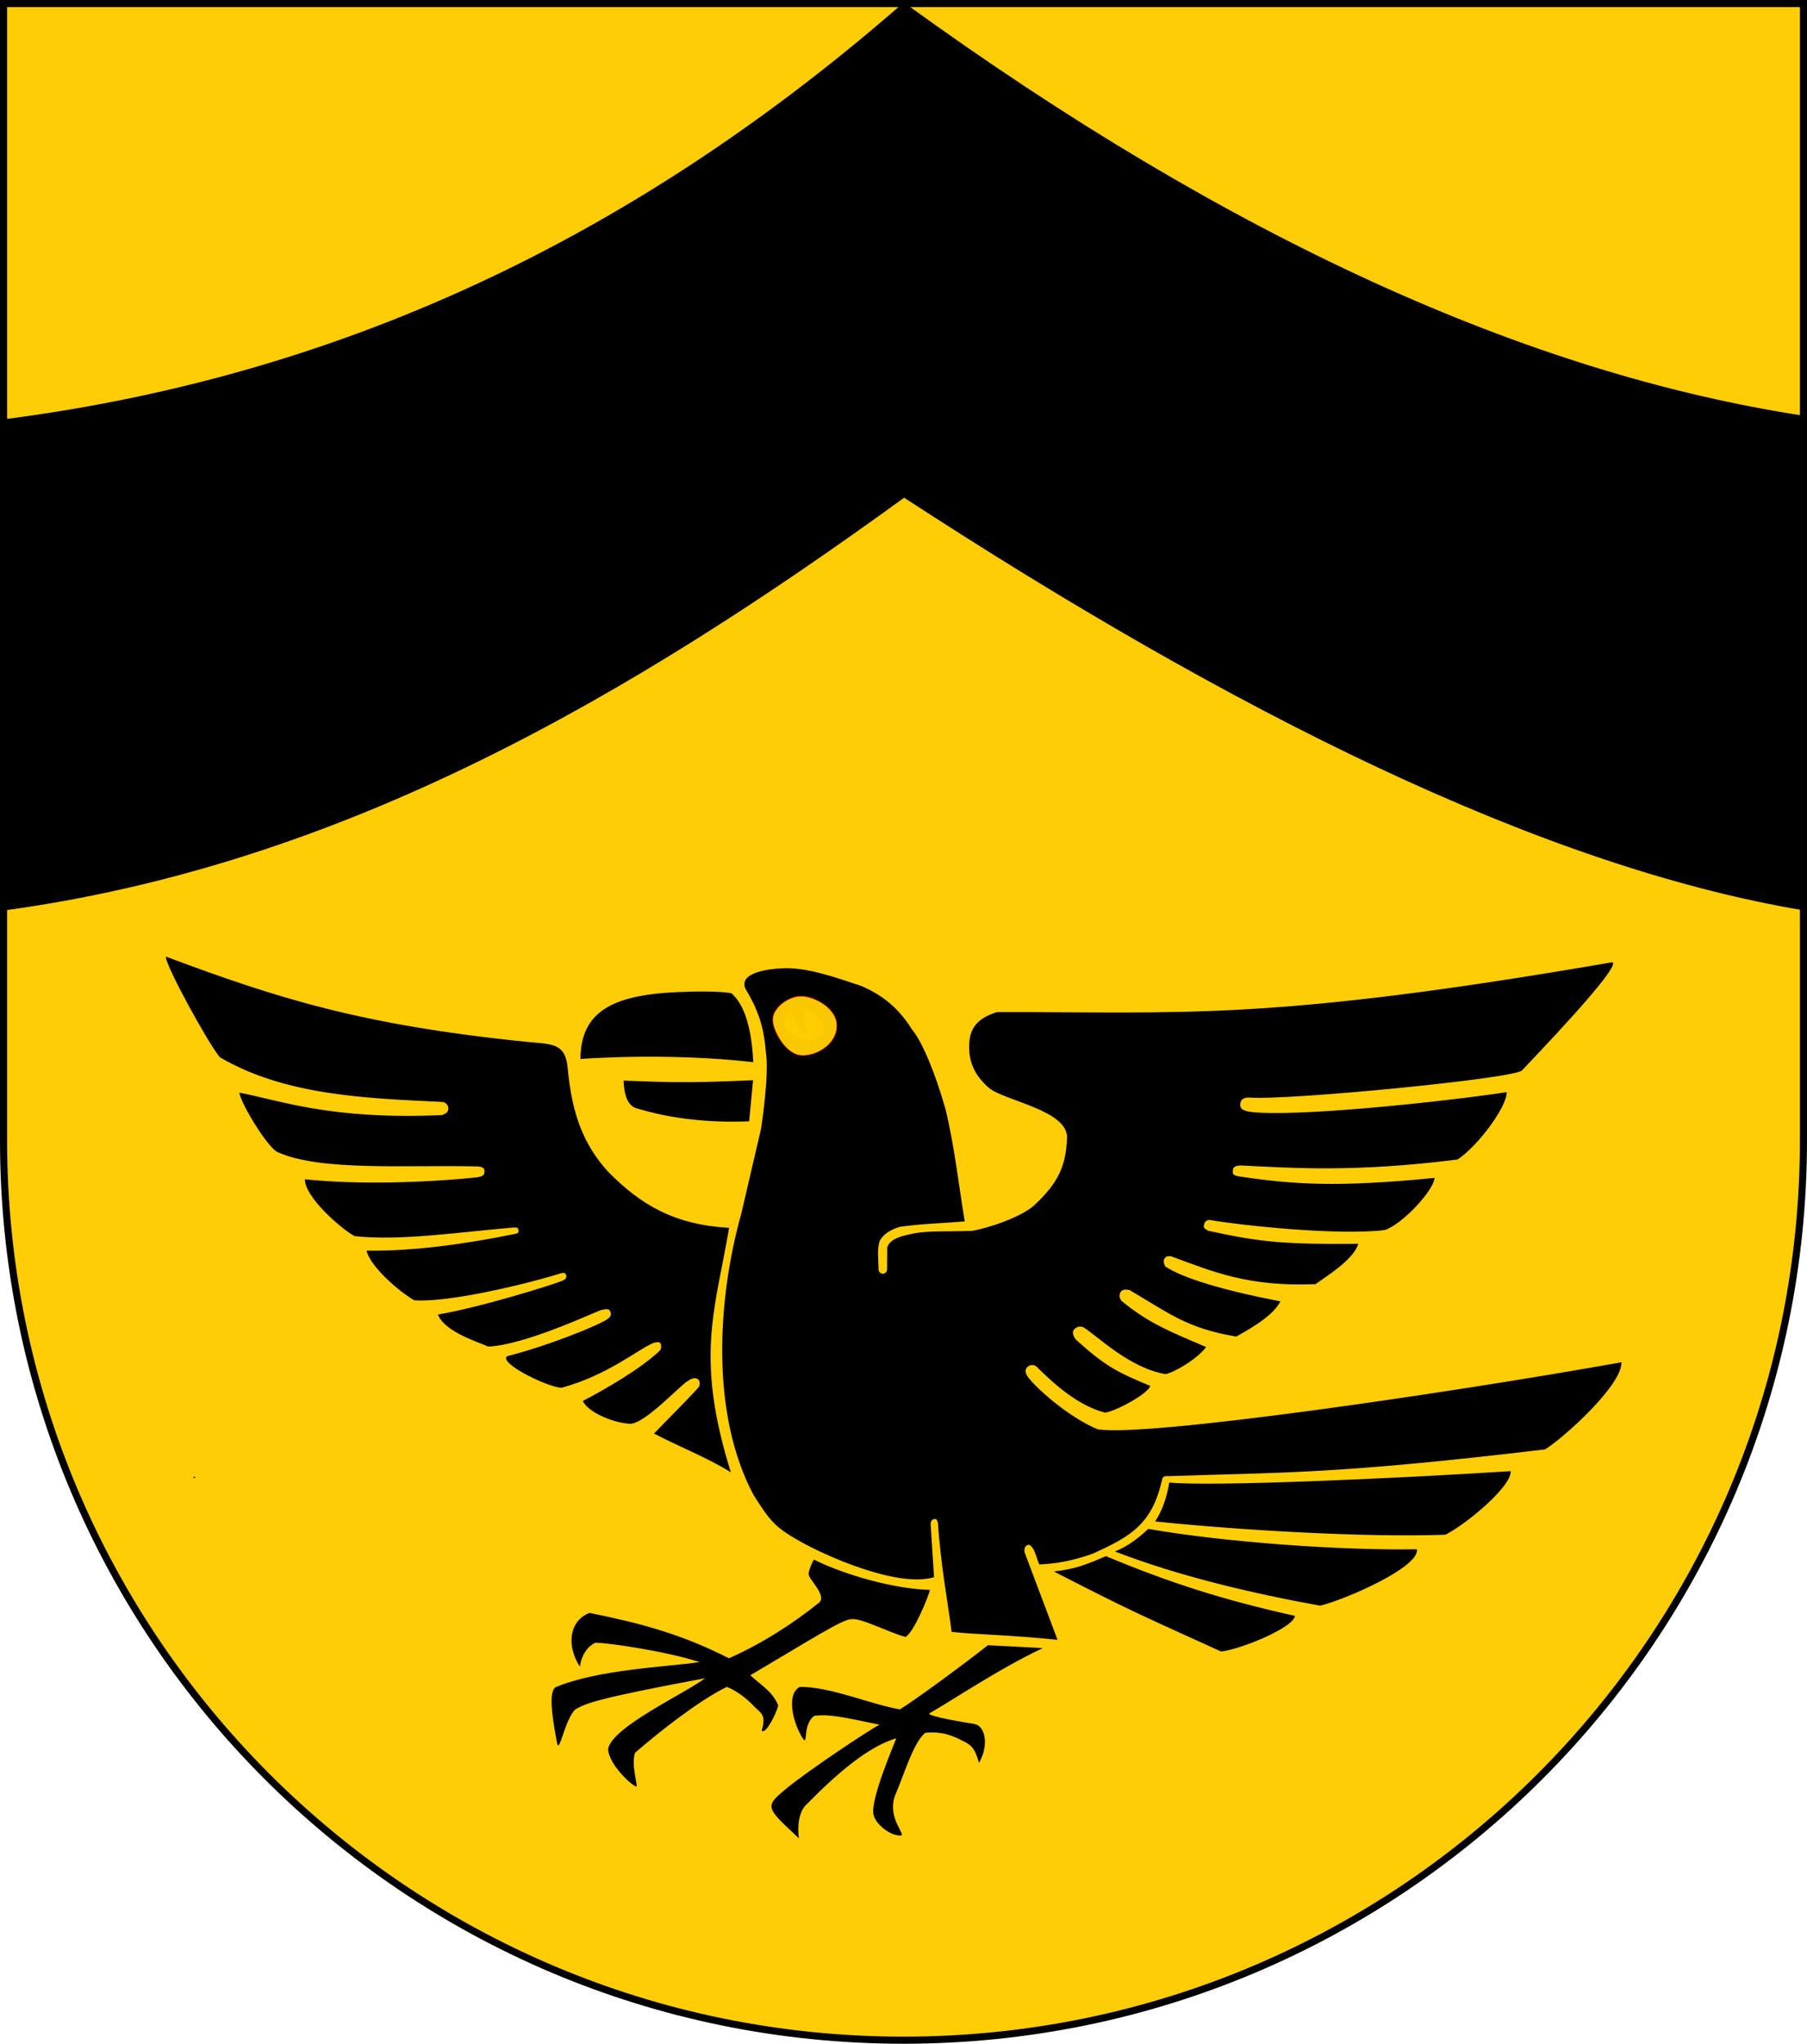
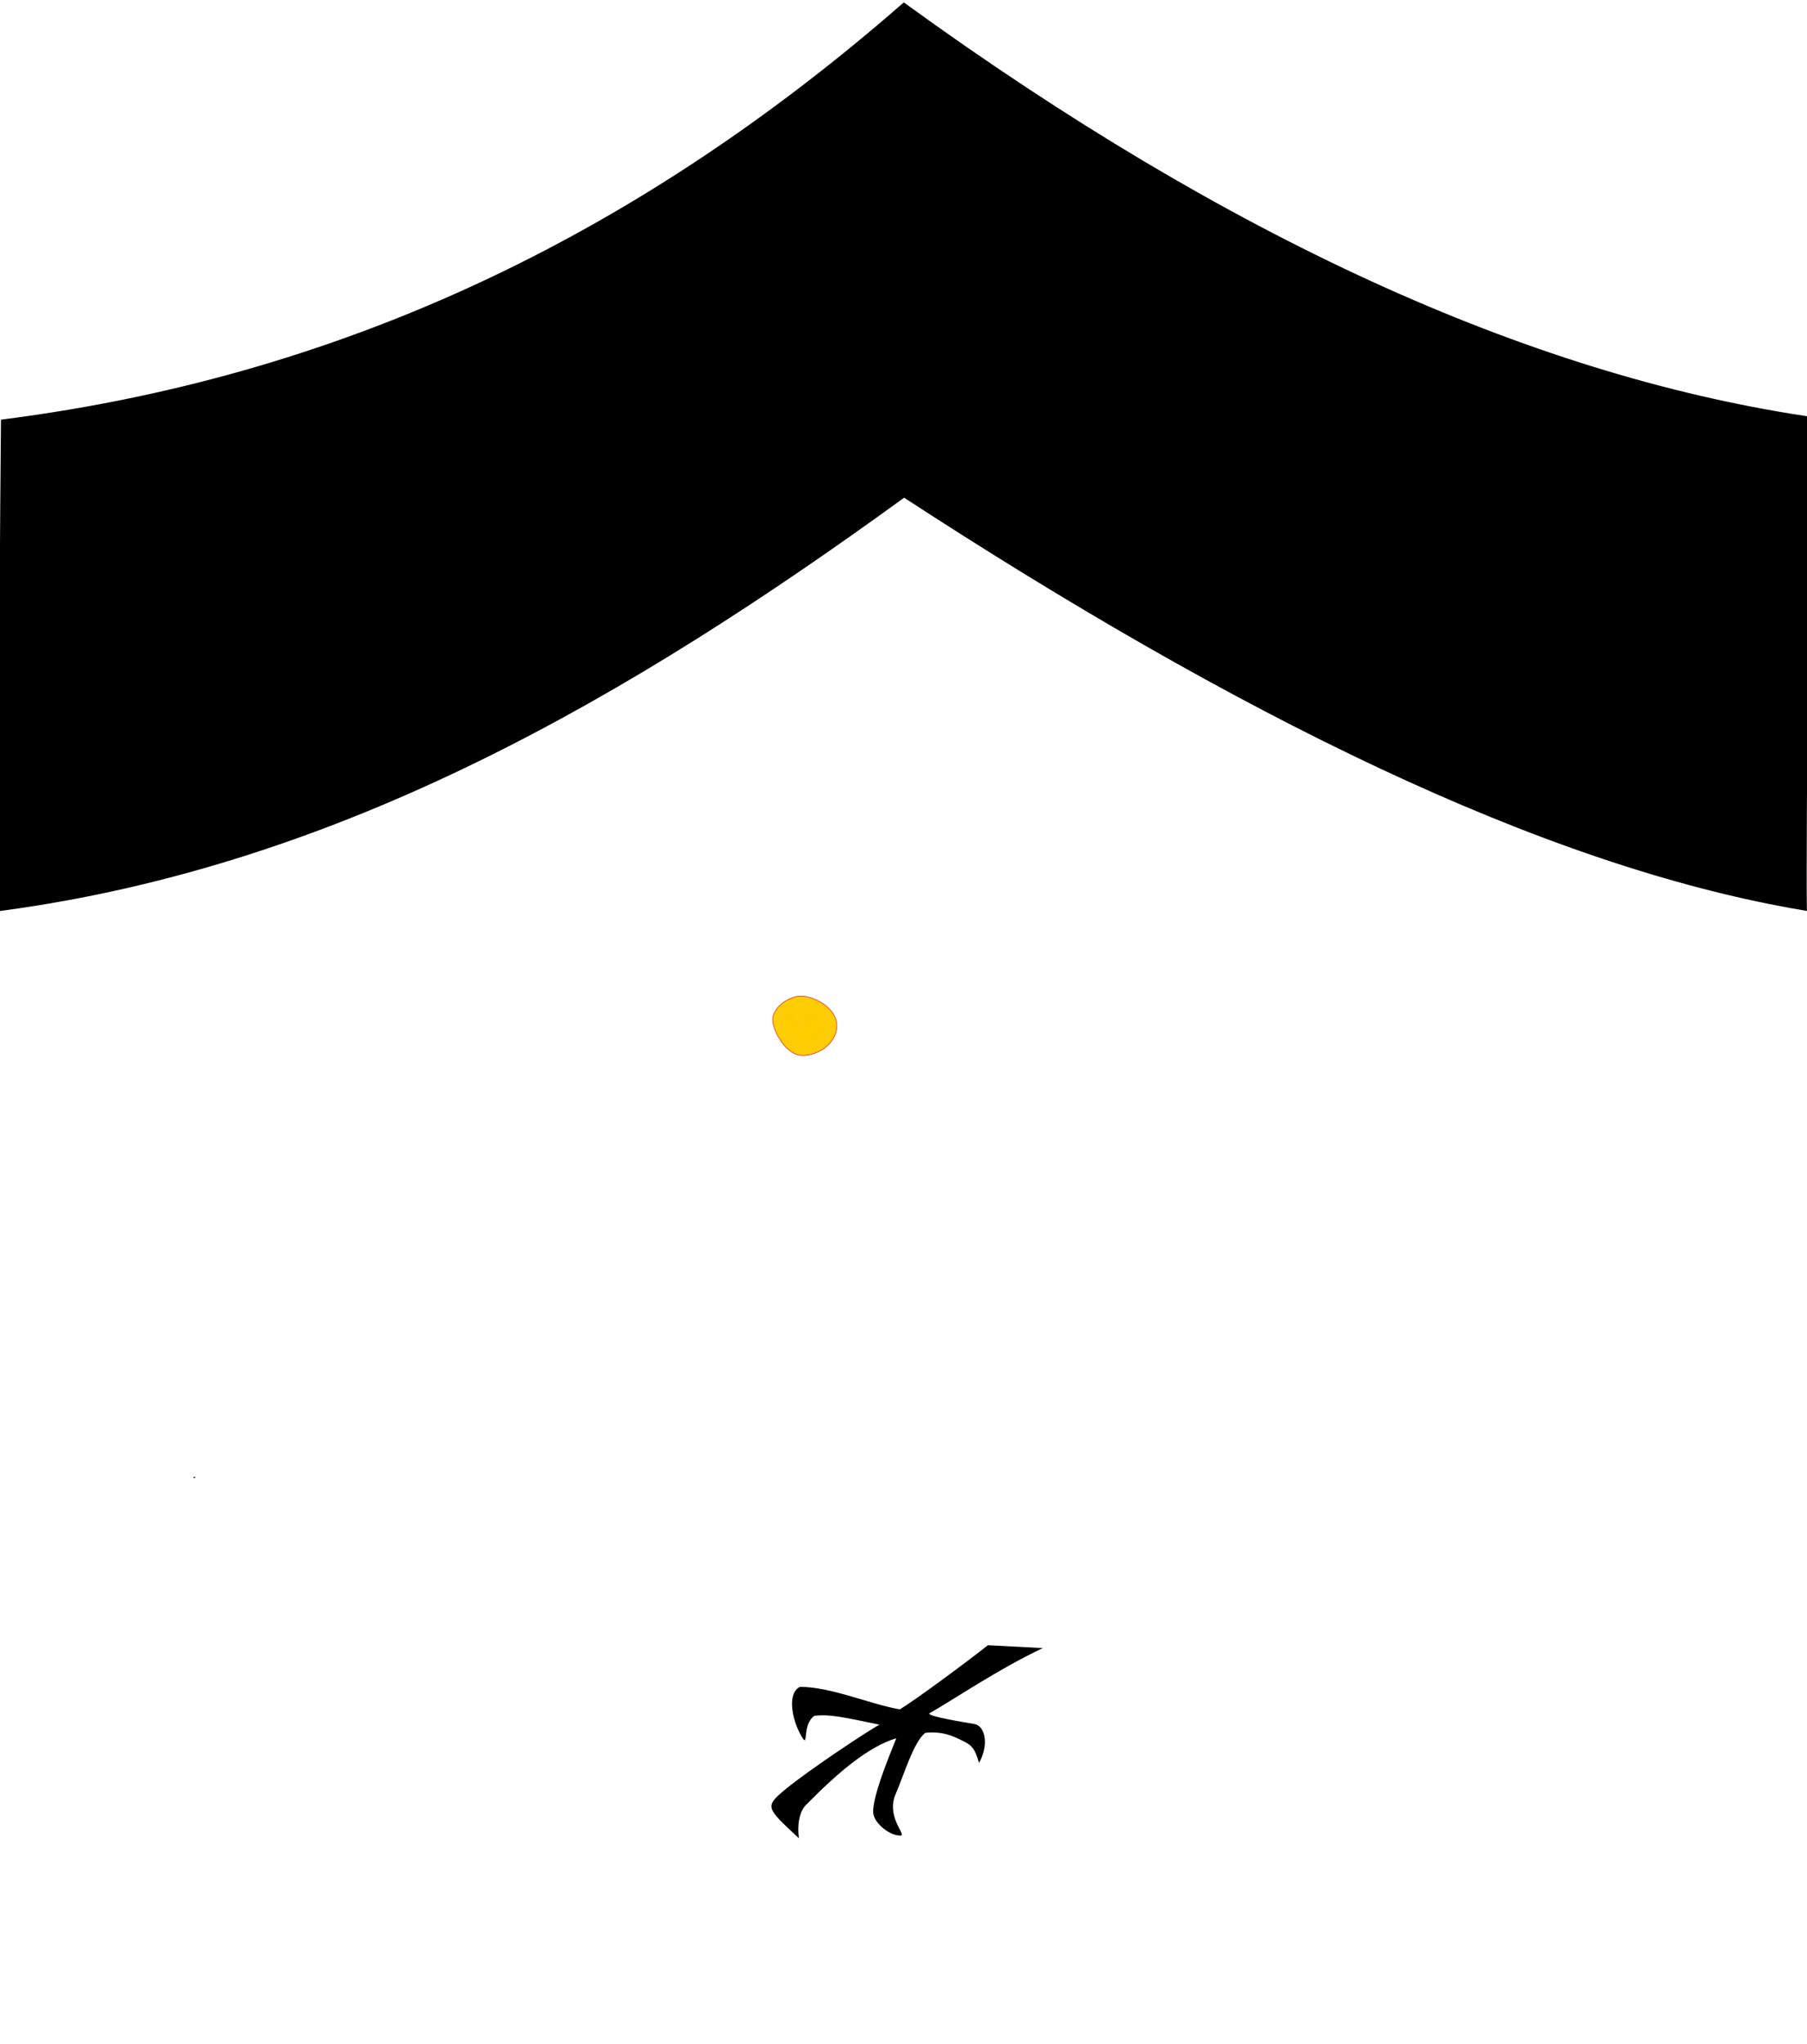
<svg xmlns="http://www.w3.org/2000/svg" xmlns:ns1="http://www.inkscape.org/namespaces/inkscape" xmlns:ns2="http://sodipodi.sourceforge.net/DTD/sodipodi-0.dtd" width="763" height="863" id="svg2" version="1.1" ns1:version="0.48.0 r9654" ns2:docname="Wappen_Familie_Rabenstock.svg">
  <defs id="defs4">
    <ns1:perspective ns2:type="inkscape:persp3d" ns1:vp_x="0 : 526.18109 : 1" ns1:vp_y="0 : 1000 : 0" ns1:vp_z="744.09448 : 526.18109 : 1" ns1:persp3d-origin="372.04724 : 350.78739 : 1" id="perspective10" />
    <ns1:perspective id="perspective2828" ns1:persp3d-origin="0.5 : 0.33333333 : 1" ns1:vp_z="1 : 0.5 : 1" ns1:vp_y="0 : 1000 : 0" ns1:vp_x="0 : 0.5 : 1" ns2:type="inkscape:persp3d" />
    <ns1:perspective id="perspective2828-7" ns1:persp3d-origin="0.5 : 0.33333333 : 1" ns1:vp_z="1 : 0.5 : 1" ns1:vp_y="0 : 1000 : 0" ns1:vp_x="0 : 0.5 : 1" ns2:type="inkscape:persp3d" />
    <ns1:perspective id="perspective3640" ns1:persp3d-origin="0.5 : 0.33333333 : 1" ns1:vp_z="1 : 0.5 : 1" ns1:vp_y="0 : 1000 : 0" ns1:vp_x="0 : 0.5 : 1" ns2:type="inkscape:persp3d" />
    <ns1:perspective id="perspective3670" ns1:persp3d-origin="0.5 : 0.33333333 : 1" ns1:vp_z="1 : 0.5 : 1" ns1:vp_y="0 : 1000 : 0" ns1:vp_x="0 : 0.5 : 1" ns2:type="inkscape:persp3d" />
    <ns1:perspective id="perspective3693" ns1:persp3d-origin="0.5 : 0.33333333 : 1" ns1:vp_z="1 : 0.5 : 1" ns1:vp_y="0 : 1000 : 0" ns1:vp_x="0 : 0.5 : 1" ns2:type="inkscape:persp3d" />
    <ns1:perspective id="perspective3720" ns1:persp3d-origin="0.5 : 0.33333333 : 1" ns1:vp_z="1 : 0.5 : 1" ns1:vp_y="0 : 1000 : 0" ns1:vp_x="0 : 0.5 : 1" ns2:type="inkscape:persp3d" />
    <ns1:perspective id="perspective3747" ns1:persp3d-origin="0.5 : 0.33333333 : 1" ns1:vp_z="1 : 0.5 : 1" ns1:vp_y="0 : 1000 : 0" ns1:vp_x="0 : 0.5 : 1" ns2:type="inkscape:persp3d" />
    <ns1:perspective id="perspective3763" ns1:persp3d-origin="0.5 : 0.33333333 : 1" ns1:vp_z="1 : 0.5 : 1" ns1:vp_y="0 : 1000 : 0" ns1:vp_x="0 : 0.5 : 1" ns2:type="inkscape:persp3d" />
    <ns1:perspective id="perspective3792" ns1:persp3d-origin="0.5 : 0.33333333 : 1" ns1:vp_z="1 : 0.5 : 1" ns1:vp_y="0 : 1000 : 0" ns1:vp_x="0 : 0.5 : 1" ns2:type="inkscape:persp3d" />
    <ns1:perspective id="perspective3814" ns1:persp3d-origin="0.5 : 0.33333333 : 1" ns1:vp_z="1 : 0.5 : 1" ns1:vp_y="0 : 1000 : 0" ns1:vp_x="0 : 0.5 : 1" ns2:type="inkscape:persp3d" />
    <ns1:perspective id="perspective3841" ns1:persp3d-origin="0.5 : 0.33333333 : 1" ns1:vp_z="1 : 0.5 : 1" ns1:vp_y="0 : 1000 : 0" ns1:vp_x="0 : 0.5 : 1" ns2:type="inkscape:persp3d" />
    <ns1:perspective id="perspective3841-5" ns1:persp3d-origin="0.5 : 0.33333333 : 1" ns1:vp_z="1 : 0.5 : 1" ns1:vp_y="0 : 1000 : 0" ns1:vp_x="0 : 0.5 : 1" ns2:type="inkscape:persp3d" />
    <ns1:perspective id="perspective3872" ns1:persp3d-origin="0.5 : 0.33333333 : 1" ns1:vp_z="1 : 0.5 : 1" ns1:vp_y="0 : 1000 : 0" ns1:vp_x="0 : 0.5 : 1" ns2:type="inkscape:persp3d" />
    <ns1:perspective id="perspective3898" ns1:persp3d-origin="0.5 : 0.33333333 : 1" ns1:vp_z="1 : 0.5 : 1" ns1:vp_y="0 : 1000 : 0" ns1:vp_x="0 : 0.5 : 1" ns2:type="inkscape:persp3d" />
    <ns1:perspective id="perspective3920" ns1:persp3d-origin="0.5 : 0.33333333 : 1" ns1:vp_z="1 : 0.5 : 1" ns1:vp_y="0 : 1000 : 0" ns1:vp_x="0 : 0.5 : 1" ns2:type="inkscape:persp3d" />
    <ns1:perspective id="perspective2860" ns1:persp3d-origin="0.5 : 0.33333333 : 1" ns1:vp_z="1 : 0.5 : 1" ns1:vp_y="0 : 1000 : 0" ns1:vp_x="0 : 0.5 : 1" ns2:type="inkscape:persp3d" />
    <ns1:perspective id="perspective3672" ns1:persp3d-origin="0.5 : 0.33333333 : 1" ns1:vp_z="1 : 0.5 : 1" ns1:vp_y="0 : 1000 : 0" ns1:vp_x="0 : 0.5 : 1" ns2:type="inkscape:persp3d" />
    <ns1:perspective id="perspective3695" ns1:persp3d-origin="0.5 : 0.33333333 : 1" ns1:vp_z="1 : 0.5 : 1" ns1:vp_y="0 : 1000 : 0" ns1:vp_x="0 : 0.5 : 1" ns2:type="inkscape:persp3d" />
    <ns1:perspective id="perspective2862" ns1:persp3d-origin="0.5 : 0.33333333 : 1" ns1:vp_z="1 : 0.5 : 1" ns1:vp_y="0 : 1000 : 0" ns1:vp_x="0 : 0.5 : 1" ns2:type="inkscape:persp3d" />
    <ns1:perspective id="perspective2853" ns1:persp3d-origin="0.5 : 0.33333333 : 1" ns1:vp_z="1 : 0.5 : 1" ns1:vp_y="0 : 1000 : 0" ns1:vp_x="0 : 0.5 : 1" ns2:type="inkscape:persp3d" />
    <ns1:perspective id="perspective2854" ns1:persp3d-origin="0.5 : 0.33333333 : 1" ns1:vp_z="1 : 0.5 : 1" ns1:vp_y="0 : 1000 : 0" ns1:vp_x="0 : 0.5 : 1" ns2:type="inkscape:persp3d" />
    <ns1:perspective id="perspective2859" ns1:persp3d-origin="0.5 : 0.33333333 : 1" ns1:vp_z="1 : 0.5 : 1" ns1:vp_y="0 : 1000 : 0" ns1:vp_x="0 : 0.5 : 1" ns2:type="inkscape:persp3d" />
    <ns1:perspective id="perspective2850" ns1:persp3d-origin="0.5 : 0.33333333 : 1" ns1:vp_z="1 : 0.5 : 1" ns1:vp_y="0 : 1000 : 0" ns1:vp_x="0 : 0.5 : 1" ns2:type="inkscape:persp3d" />
    <ns1:perspective id="perspective2850-7" ns1:persp3d-origin="0.5 : 0.33333333 : 1" ns1:vp_z="1 : 0.5 : 1" ns1:vp_y="0 : 1000 : 0" ns1:vp_x="0 : 0.5 : 1" ns2:type="inkscape:persp3d" />
    <ns1:perspective id="perspective2850-0" ns1:persp3d-origin="0.5 : 0.33333333 : 1" ns1:vp_z="1 : 0.5 : 1" ns1:vp_y="0 : 1000 : 0" ns1:vp_x="0 : 0.5 : 1" ns2:type="inkscape:persp3d" />
    <ns1:perspective id="perspective2894" ns1:persp3d-origin="0.5 : 0.33333333 : 1" ns1:vp_z="1 : 0.5 : 1" ns1:vp_y="0 : 1000 : 0" ns1:vp_x="0 : 0.5 : 1" ns2:type="inkscape:persp3d" />
    <ns1:perspective id="perspective2851" ns1:persp3d-origin="0.5 : 0.33333333 : 1" ns1:vp_z="1 : 0.5 : 1" ns1:vp_y="0 : 1000 : 0" ns1:vp_x="0 : 0.5 : 1" ns2:type="inkscape:persp3d" />
    <ns1:perspective id="perspective2876" ns1:persp3d-origin="0.5 : 0.33333333 : 1" ns1:vp_z="1 : 0.5 : 1" ns1:vp_y="0 : 1000 : 0" ns1:vp_x="0 : 0.5 : 1" ns2:type="inkscape:persp3d" />
    <ns1:perspective id="perspective2899" ns1:persp3d-origin="0.5 : 0.33333333 : 1" ns1:vp_z="1 : 0.5 : 1" ns1:vp_y="0 : 1000 : 0" ns1:vp_x="0 : 0.5 : 1" ns2:type="inkscape:persp3d" />
    <ns1:perspective id="perspective2922" ns1:persp3d-origin="0.5 : 0.33333333 : 1" ns1:vp_z="1 : 0.5 : 1" ns1:vp_y="0 : 1000 : 0" ns1:vp_x="0 : 0.5 : 1" ns2:type="inkscape:persp3d" />
    <ns1:perspective id="perspective2857" ns1:persp3d-origin="0.5 : 0.33333333 : 1" ns1:vp_z="1 : 0.5 : 1" ns1:vp_y="0 : 1000 : 0" ns1:vp_x="0 : 0.5 : 1" ns2:type="inkscape:persp3d" />
    <ns1:perspective id="perspective4044" ns1:persp3d-origin="0.5 : 0.33333333 : 1" ns1:vp_z="1 : 0.5 : 1" ns1:vp_y="0 : 1000 : 0" ns1:vp_x="0 : 0.5 : 1" ns2:type="inkscape:persp3d" />
    <ns1:perspective id="perspective4284" ns1:persp3d-origin="0.5 : 0.33333333 : 1" ns1:vp_z="1 : 0.5 : 1" ns1:vp_y="0 : 1000 : 0" ns1:vp_x="0 : 0.5 : 1" ns2:type="inkscape:persp3d" />
    <ns1:perspective id="perspective4284-4" ns1:persp3d-origin="0.5 : 0.33333333 : 1" ns1:vp_z="1 : 0.5 : 1" ns1:vp_y="0 : 1000 : 0" ns1:vp_x="0 : 0.5 : 1" ns2:type="inkscape:persp3d" />
    <ns1:perspective id="perspective4315" ns1:persp3d-origin="0.5 : 0.33333333 : 1" ns1:vp_z="1 : 0.5 : 1" ns1:vp_y="0 : 1000 : 0" ns1:vp_x="0 : 0.5 : 1" ns2:type="inkscape:persp3d" />
    <ns1:perspective id="perspective4337" ns1:persp3d-origin="0.5 : 0.33333333 : 1" ns1:vp_z="1 : 0.5 : 1" ns1:vp_y="0 : 1000 : 0" ns1:vp_x="0 : 0.5 : 1" ns2:type="inkscape:persp3d" />
  </defs>
  <ns2:namedview id="base" pagecolor="#ffffff" bordercolor="#666666" borderopacity="1.0" ns1:pageopacity="0.0" ns1:pageshadow="2" ns1:zoom="0.35" ns1:cx="473.38736" ns1:cy="237.965" ns1:document-units="px" ns1:current-layer="layer1" showgrid="false" ns1:window-width="1152" ns1:window-height="658" ns1:window-x="-8" ns1:window-y="-8" ns1:window-maximized="1" showguides="true" ns1:guide-bbox="true">
    <ns1:grid type="xygrid" id="grid2816" empspacing="5" visible="true" enabled="true" snapvisiblegridlinesonly="true" />
    <ns2:guide orientation="1,0" position="381.838,752.564" id="guide26460" />
    <ns2:guide orientation="0,1" position="-65.66,686.904" id="guide26462" />
    <ns2:guide orientation="0,1" position="-75.761,725.29" id="guide26464" />
    <ns2:guide orientation="0,1" position="-78.792,757.614" id="guide26466" />
    <ns2:guide orientation="0,1" position="-71.721,802.061" id="guide26468" />
    <ns2:guide orientation="0,1" position="-104.046,833.376" id="guide26470" />
    <ns2:guide orientation="1,0" position="625.284,833.376" id="guide26472" />
    <ns2:guide orientation="1,0" position="552.553,833.376" id="guide26476" />
    <ns2:guide orientation="1,0" position="470.731,802.061" id="guide26478" />
    <ns2:guide orientation="1,0" position="422.244,864.691" id="guide26480" />
    <ns2:guide orientation="1,0" position="342.442,833.376" id="guide26482" />
    <ns2:guide orientation="1,0" position="290.924,802.061" id="guide26484" />
    <ns2:guide orientation="1,0" position="214.152,757.614" id="guide26486" />
    <ns2:guide orientation="1,0" position="133.34,725.29" id="guide26488" />
  </ns2:namedview>
  <g ns1:label="Ebene 1" ns1:groupmode="layer" id="layer1" transform="translate(-1.644,-192.036)">
-     <path style="fill:#ffcc00;fill-opacity:0.98;stroke:#000000;stroke-width:3;stroke-miterlimit:4;stroke-opacity:1;stroke-dasharray:none" d="m 3.144,193.536 0,480 c 0,209.868 170.132,380 380,380 209.868,0 380,-170.132 380,-380 l 0,-480 -760,0 z" id="path2850" />
-     <path ns1:connector-curvature="0" style="opacity:0.98;fill:#ffcc00;fill-opacity:1;stroke:#000000;stroke-width:3;stroke-linejoin:round;stroke-miterlimit:4;stroke-opacity:1;stroke-dasharray:none" d="m -982.428,432.488 0,218.5 c 0,42.491 6.978,83.349 19.844,121.5 l 720.312,0 c 12.866,-38.151 19.844,-79.009 19.844,-121.5 l 0,-218.5 -760,0 z" id="rect4274-7-9-0" />
    <path ns1:connector-curvature="0" style="fill:#000000;fill-opacity:1;stroke:#000000;stroke-width:3;stroke-linecap:butt;stroke-linejoin:miter;stroke-miterlimit:4;stroke-opacity:1;stroke-dasharray:none" d="M 383.359,194.972 C 276.019,288.528 152.935,351.388 3.539,370.567 3.43,380.698 1.995,556.928 2.71,575.059 145.37,555.808 266.747,485.167 383.359,400.381 c 140.074,91.318 269.224,155.823 379.714,174.526 -0.356,-20.999 1.199,-195.235 0.351,-205.783 C 646.111,351.257 519.527,293.651 383.359,194.972 z" id="path2847" ns2:nodetypes="ccccccc" />
    <path ns1:connector-curvature="0" style="fill:#000000;fill-opacity:1;display:inline" id="path5168" d="m 418.779,886.752 c -9.627,7.615 -30.144,22.777 -37.171,27.097 -12.58,-2.194 -29.135,-9.551 -42.204,-9.515 -5.495,2.736 -3.428,13.842 0.68,20.894 3.243,5.566 -0.061,-4.556 5.351,-8.638 6.371,-0.848 12.417,0.565 27.595,3.725 -3.638,1.73 -29.997,19.199 -39.716,27.265 -8.991,7.462 -8.234,7.678 5.682,20.716 -0.817,-5.154 0.09,-11.37 3,-14.113 13.998,-14.257 26.549,-24.633 38.032,-28.133 0.748,-0.931 -11.126,25.46 -9.54,32.295 0.932,4.013 6.961,8.873 11.372,8.781 2.806,-0.058 -5.689,-7.142 -2.386,-16.658 3.968,-9.132 7.893,-22.889 12.9,-26.73 7.577,-0.761 12.115,1.556 15.92,3.47 3.847,1.777 5.12,3.562 6.735,9.241 4.383,-7.721 2.562,-15.682 -1.994,-16.443 -2.821,-0.472 -20.2,-3.249 -18.952,-4.493 10.239,-5.797 28.957,-18.612 47.874,-27.544 l -23.181,-1.216 z" />
-     <path ns1:connector-curvature="0" style="fill:#000000;fill-opacity:1;display:inline" id="path2490" d="m 71.645,595.968 c 0,4.09 18.096,36.927 22.808,42.49 27.901,16.397 62.844,17.347 93.711,18.877 1.427,-0.029 2.77,1.17 2.795,2.697 0.027,1.602 -0.987,2.261 -2.764,2.87 -47.194,2.076 -68.284,-6.254 -85.515,-9.473 0.973,5.347 12.496,23.876 16.328,25.169 18.323,8.151 54.853,5.265 84.499,5.981 1.728,0.172 2.765,0.585 2.732,2.178 -0.035,1.704 -1.185,1.984 -2.764,2.385 -22.29,2.331 -50.943,3.211 -73.095,0.864 -0.034,7.69 15.779,21.273 20.998,23.993 19.263,2.109 43.484,-1.626 67.123,-3.63 1.148,0 1.844,-0.098 2.001,0.864 0.381,1.551 -0.407,1.487 -1.048,1.763 -20.382,4.199 -42.748,7.417 -63.025,7.156 1.465,6.607 13.727,17.329 20.172,20.951 15.5,1.084 50.106,-7.686 61.373,-11.236 1.022,-0.325 2.367,-0.712 2.7,0.519 0.355,1.309 -0.282,1.819 -1.398,2.385 -4.028,1.723 -34.439,11.233 -52.701,14.348 2.836,7.566 18.102,11.905 21.093,13.518 14.907,-0.437 44.209,-14.117 47.554,-15.35 1.237,-0.226 3.383,-1.043 4.034,0.38 0.77,1.683 0.073,2.47 -1.112,3.388 -3.679,2.592 -25.237,11.337 -42.313,15.627 -3.918,2.799 16.483,12.897 22.808,13.38 19.372,-5.19 32.278,-16.153 38.66,-18.842 1.087,-0.424 2.627,-0.666 3.113,-0.069 0.406,0.412 0.7,2.044 -0.127,3.181 -8.231,7.818 -22.849,16.188 -32.561,21.297 2.182,4.523 11.898,9.039 19.727,9.611 6.137,0.449 21.291,-16.208 24.651,-18.081 1.432,-1.006 2.77,-1.474 4.003,-0.864 0.928,0.459 1.215,1.548 0.762,3.284 -6.247,6.89 -13.327,13.789 -19.06,19.775 9.565,5.134 22.602,10.171 32.434,16.387 -15.246,-48.911 -6.636,-68.432 -0.731,-103.233 -22.829,-1.298 -37.137,-9.451 -51.239,-23.855 C 248.353,675.627 243.162,663.113 241.341,642.986 240.382,632.387 234.645,632.975 224.251,631.992 153.73,624.82 118.655,613.486 71.645,595.968 z m 610.774,2.385 c -145.076,25.041 -180.72,20.923 -259.723,21.055 -6.812,2.061 -11.378,5.585 -11.785,13.034 -0.407,7.448 1.851,13.184 8.069,18.773 6.218,5.589 33.729,9.499 33.228,21.4 -0.501,11.901 -3.814,19.005 -13.787,28.28 -5.727,5.319 -20.423,9.995 -26.589,10.925 -15.293,0.419 -19.892,-0.384 -29.193,2.178 -4.164,1.319 -5.568,2.638 -6.353,4.702 l -0.064,9.265 c -0.018,1.088 -0.842,1.955 -1.842,1.936 -1,-0.019 -1.796,-0.917 -1.779,-2.005 0.015,-3.968 -0.698,-8.003 0.445,-11.789 1.267,-2.355 3.6,-4.48 8.45,-6.016 8.698,-1.268 18.704,-1.591 27.51,-2.282 -2.647,-15.886 -4.35,-32.022 -8.196,-47.675 -4.387,-15.426 -9.891,-28.437 -14.136,-33.466 -5.507,-8.863 -12.393,-14.485 -21.447,-18.332 -9.848,-3.216 -21.358,-7.504 -31.705,-7.469 -7.583,0.142 -19.999,1.889 -17.145,8.623 6.373,10.565 7.878,17.805 8.664,26.856 1.535,9.661 -2.072,32.459 -2.072,32.459 l -8.279,35.547 c -10.299,36.812 -12.967,84.986 5.146,118.964 7.043,11.07 8.947,13.548 19.663,19.603 10.717,6.054 41.143,19.722 56.544,15.108 l -1.429,-22.161 c -0.08,-0.999 0.287,-2.173 1.461,-2.385 1.107,-0.2 1.361,0.485 1.62,1.798 1.172,17.794 4.45,35.134 5.786,45.855 10.661,1.134 24.845,1.278 44.706,3.344 L 434.221,847.399 c -0.028,-0.971 -0.054,-2.012 0.673,-2.578 1.175,-0.915 1.842,-0.503 2.954,1.175 1.116,1.684 1.552,4.358 2.656,6.644 2.052,-0.185 10.303,-0.128 22.598,-4.57 15.795,-7.153 24.925,-12.358 29.13,-30.839 0.177,-1.071 0.453,-2.106 2.827,-1.867 47.975,-1.68 69.529,-0.648 158.991,-11.305 7.58,-4.661 32.55,-27.017 32.243,-36.785 -73.702,13.17 -201.143,31.769 -221.206,28.275 -11.025,-4.549 -24.194,-15.617 -29.082,-21.633 -1.264,-1.556 -1.912,-3.402 -0.518,-4.684 1.416,-1.302 3.389,-0.913 4.457,0.497 7.707,7.616 17.317,15.916 28.272,18.807 3.645,-0.245 17.809,-7.558 19.155,-11.271 -13.696,-5.687 -18.818,-8.146 -31.449,-19.568 -1.298,-1.82 -1.785,-3.402 -0.476,-4.529 1.309,-1.127 2.54,-1.183 3.812,-0.588 6.681,4.369 19.436,17.099 34.562,19.706 4.152,-0.988 13.163,-6.294 17.122,-11.443 -14.437,-6.174 -24.432,-10.036 -35.896,-19.637 -0.675,-1.14 -1.011,-2.358 -0.127,-3.699 0.673,-1.021 2.088,-1.074 3.685,-0.726 16.507,9.691 24.203,16.166 45.045,19.637 3.215,-1.89 15.462,-8.19 18.615,-14.866 -23.83,-4.601 -41.08,-9.726 -48.635,-14.762 -0.25,-0.817 -1.049,-2.133 -0.254,-3.319 0.795,-1.186 1.309,-0.962 2.7,-0.968 17.654,6.478 32.487,12.953 61.055,11.789 3.667,-2.798 16.029,-10.102 18.043,-17.044 -30.906,0.234 -40.702,-0.537 -63.501,-5.532 -1.547,-1.19 -1.908,-0.91 -1.652,-2.385 0.263,-1.516 1.191,-2.286 2.7,-2.109 12.049,2.139 53.759,6.66 73.666,4.218 7.589,-2.562 20.637,-16.786 21.029,-22.023 -41.077,4.071 -60.027,2.798 -82.974,-0.691 -2.319,-0.533 -2.322,-1.085 -2.255,-2.351 0.082,-1.567 0.988,-2.044 3.145,-2.213 21.645,1.02 47.583,3.05 91.678,-2.489 7.839,-4.882 20.839,-21.772 20.839,-28.453 -28.133,4.224 -91.47,10.874 -109.118,8.194 -2.303,-0.647 -3.498,-1.02 -3.399,-3.146 0.101,-2.163 1.857,-2.921 3.971,-2.766 16.646,1.223 111.778,-8.043 114.963,-11.444 3.536,-3.775 42.668,-44.37 38.151,-45.705 z m -371.953,13.062 c -5.26,-0.863 -14.334,-0.842 -23.233,-0.429 -27.527,1.275 -40.378,8.601 -40.5,28.228 0,0 35.967,-2.886 72.979,1.335 -0.991,-20.94 -6.733,-26.853 -9.247,-29.134 z m 9.157,36.769 c -28.918,1.301 -37.019,0.779 -54.679,0.161 0.187,4.538 1.054,10.796 6.025,11.848 1.756,0.371 19.153,6.525 46.994,5.335 l 1.661,-17.344 z M 639.502,813.256 c -50.025,3.18 -126.299,6.554 -144.124,4.806 -1.024,5.882 -2.749,11.53 -5.972,16.422 36.906,3.824 89.692,6.817 122.555,5.601 8.661,-4.294 28.101,-20.482 27.542,-26.828 z m -152.987,24.374 c -4.129,3.784 -8.326,7.221 -14.09,9.531 27.196,10.528 58.257,17.738 86.644,22.898 11.401,-2.833 42.173,-16.455 40.852,-23.82 -31.495,0.556 -81.126,-2.93 -113.406,-8.609 z m -17.884,11.513 c -9.779,4.182 -13.456,5.469 -21.982,6.465 31.764,16.384 36.494,18.285 70.617,33.812 9.018,-1.111 30.962,-10.381 31.131,-15.074 -30.466,-6.727 -53.729,-14.3 -79.766,-25.203 z m -123.349,1.452 c -1.515,2.732 -2.224,5.314 -2.224,6.05 0,2.318 7.624,8.813 4.606,11.997 -11.609,9.351 -24.866,17.712 -38.219,23.621 -20.265,-10.274 -36.946,-14.701 -58.859,-19.161 -8.391,3.123 -10.028,13.561 -4.098,22.679 0.697,-4.866 3.257,-8.576 6.512,-10.061 4.27,-0.151 29.663,3.459 44.06,8.159 -14.011,2.054 -43.2,3.109 -60.896,10.648 -3.412,2.357 -0.533,16.782 0.667,23.406 0.964,5.318 3.232,-9.847 7.783,-14.106 4.541,-2.511 7.642,-4.332 54.765,-13.138 -9.078,6.745 -38.968,20.444 -40.953,29.742 0.019,6.571 10.341,15.963 11.918,15.963 0.831,0 -2.367,-9.249 -0.54,-14.244 10.5,-9.086 26.846,-21.947 38.692,-27.796 3.025,1.057 7.93,4.162 12.103,8.781 3.181,2.759 4.309,3.686 2.7,9.715 1.565,1.703 6.087,-6.994 6.945,-10.716 -2.445,-5.786 -6.667,-8.084 -11.805,-12.69 25.496,-15.006 39.315,-23.955 42.694,-23.648 3.872,-0.815 16.731,6.008 22.872,7.433 3.473,-1.734 9.845,-17.42 10.292,-19.845 -14.25,-0.333 -34.968,-5.86 -49.016,-12.792 z" />
    <path ns1:connector-curvature="0" style="fill:#000000;fill-opacity:1;stroke:#000000;stroke-width:0.893px;stroke-linecap:butt;stroke-linejoin:miter;stroke-opacity:1;display:inline" id="path3366" d="m 419.401,698.985 0,0 z" />
    <path ns1:connector-curvature="0" style="fill:#000000;fill-opacity:1;stroke:#000000;stroke-width:0.893px;stroke-linecap:butt;stroke-linejoin:miter;stroke-opacity:1;display:inline" id="path3370" d="m 83.709,816.083 c 0,-2.265 0,-2.265 0,0 z" />
    <g transform="matrix(1.017,0,0,1.106,8.779,384.073)" style="fill:#000000;fill-opacity:1;display:inline" id="g5257">
      <path ns1:connector-curvature="0" style="fill:#ffcc00;fill-opacity:0.98;stroke:#e20909;stroke-width:0.205;stroke-opacity:1" id="path3263" d="m 325.849,206.7 c 5.452,0.15 14.891,4.668 14.587,11.625 -0.309,7.065 -8.852,11.45 -15.018,10.965 -6.274,-0.493 -11.605,-9.334 -11.624,-13.641 -0.02,-4.411 6.495,-9.102 12.055,-8.949 z" />
      <path ns1:connector-curvature="0" style="fill:#ffcc00;fill-opacity:0.98;stroke:none;stroke-width:1.068;stroke-miterlimit:4;stroke-dasharray:none" id="path3265" d="m 327.159,211.791 c 4.464,1.135 8.578,4.898 7.804,7.943 -0.774,3.044 -5.023,4.592 -9.488,3.457 -4.465,-1.135 -7.458,-4.525 -6.684,-7.57 0.387,-1.522 0.299,-2.286 2.016,-2.912 0.858,-0.312 4.958,8.254 5.996,8.221 1.038,-0.033 -0.761,-9.422 0.355,-9.139 l -2e-5,0 z" />
    </g>
  </g>
</svg>